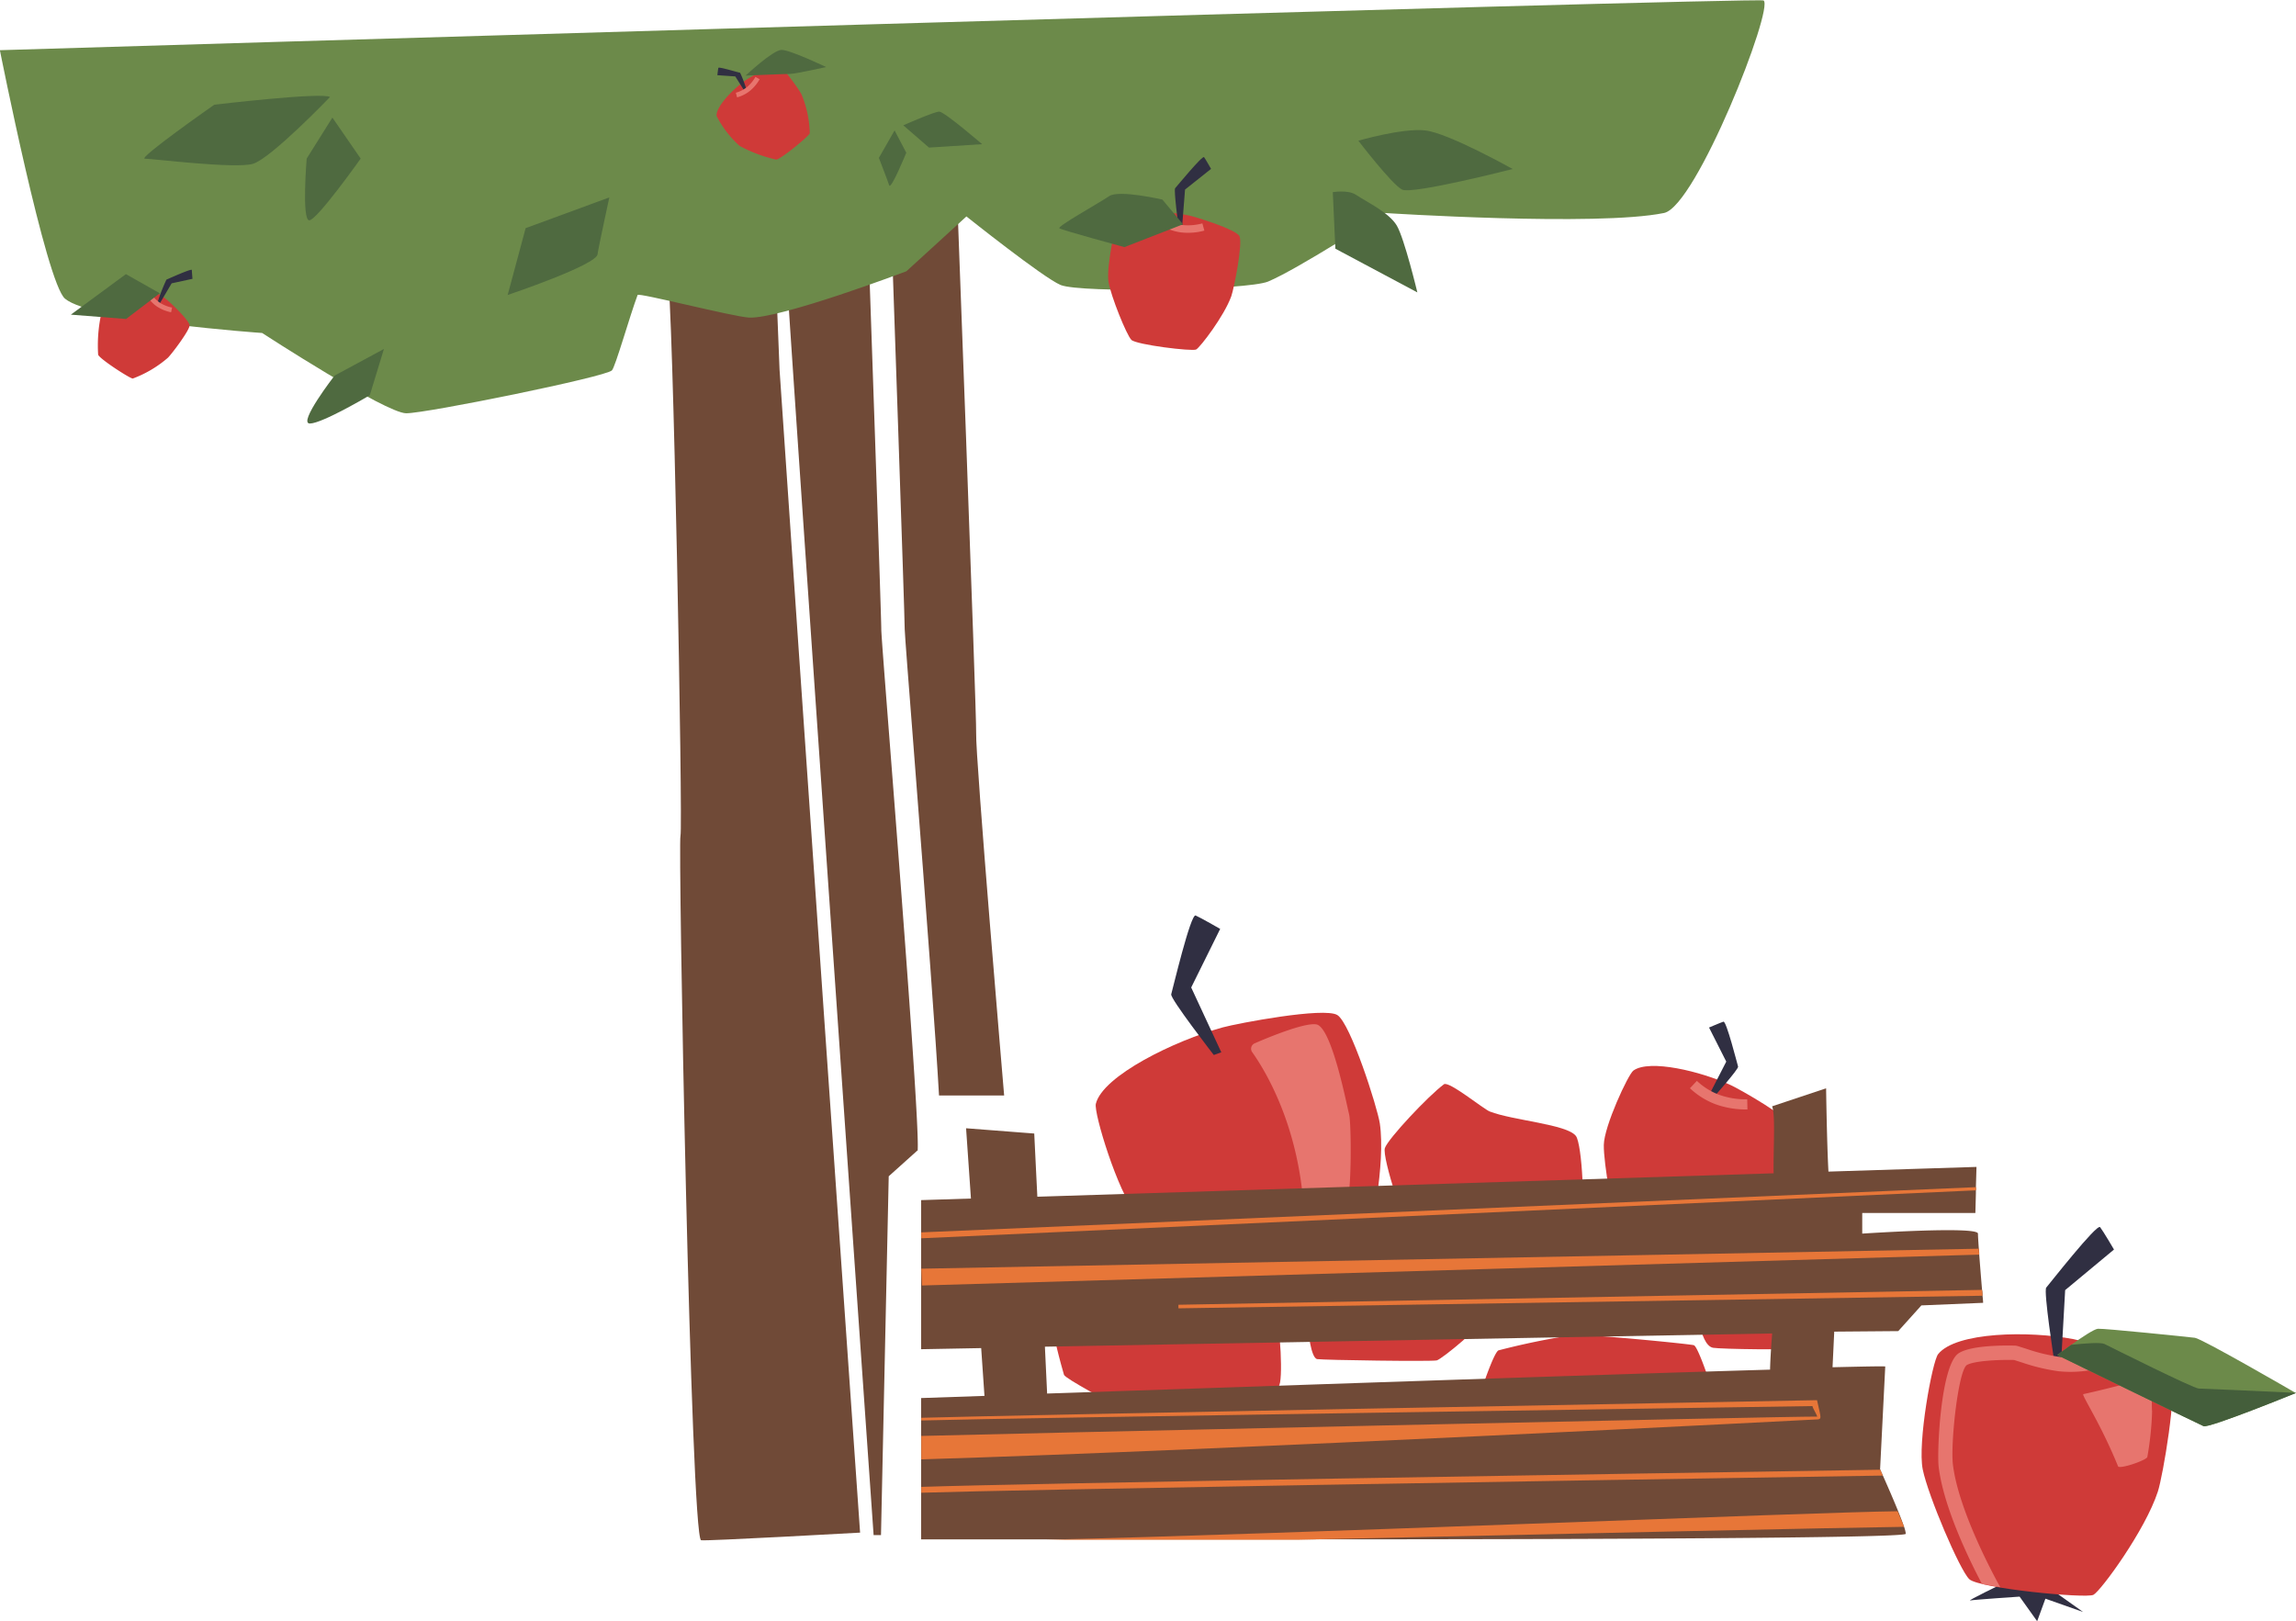
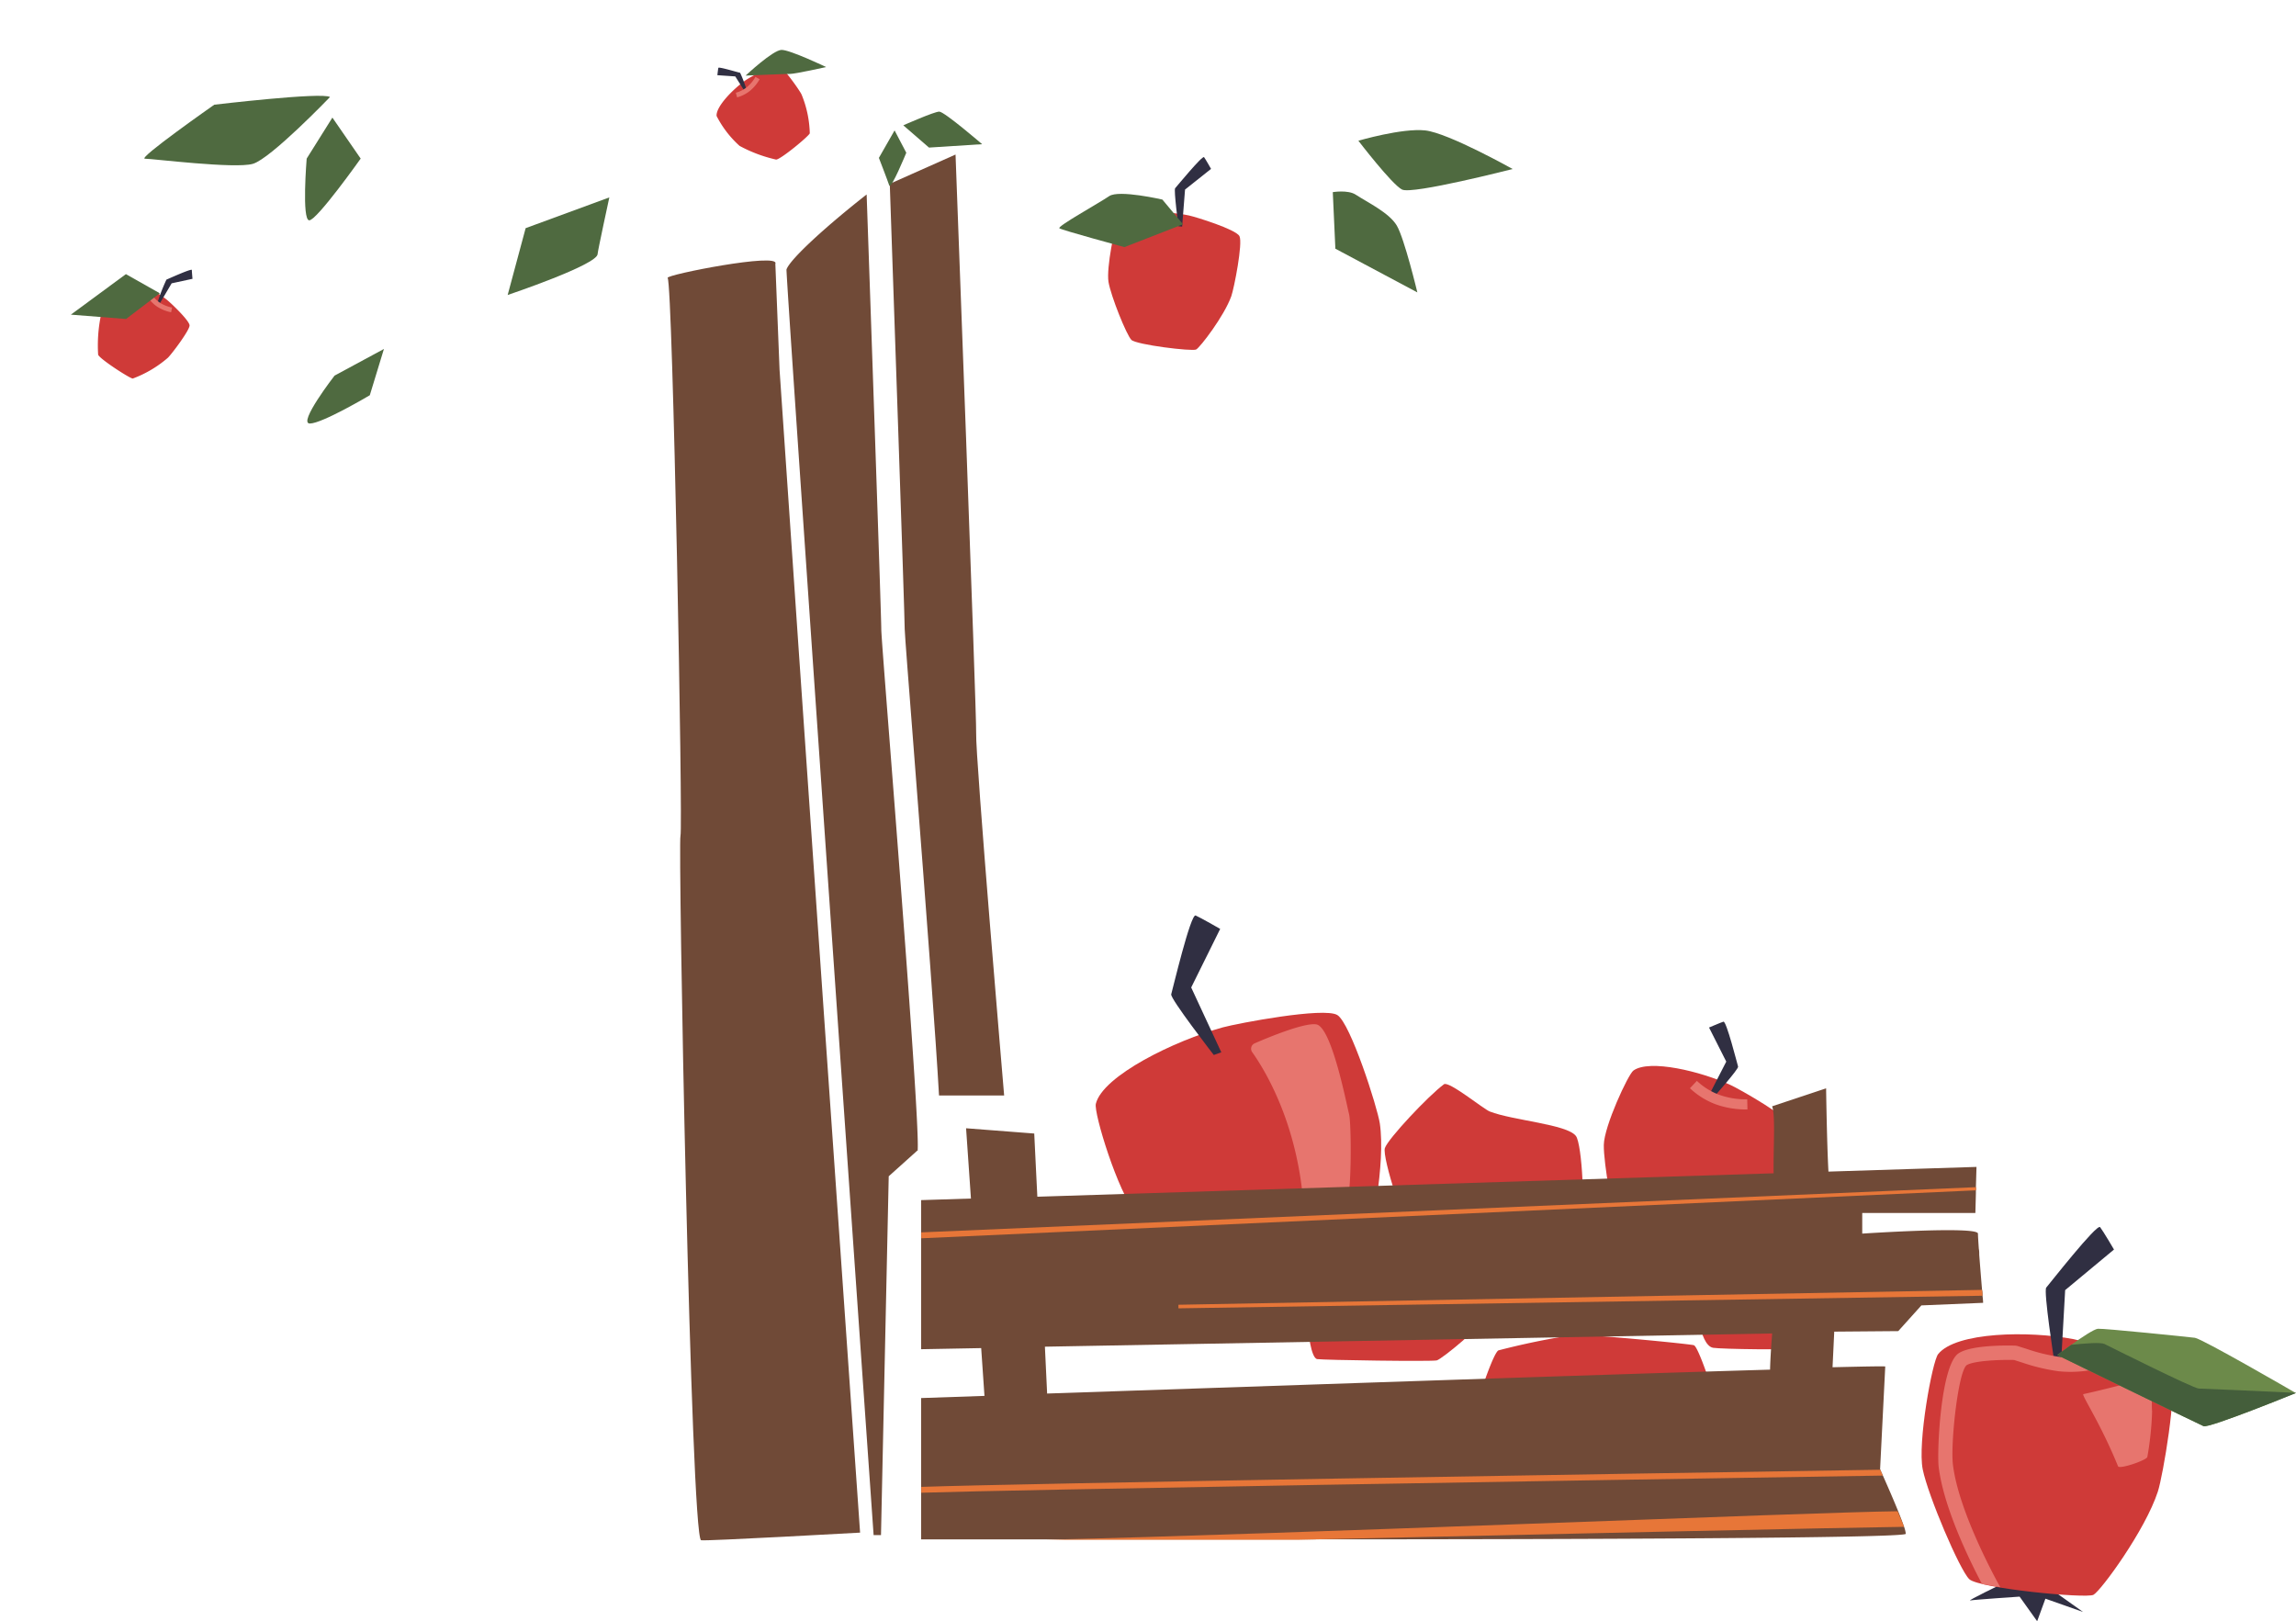
<svg xmlns="http://www.w3.org/2000/svg" id="Б._Евгард" data-name="Б. Евгард" viewBox="0 0 392.07 276.84">
  <defs>
    <style>.cls-1{fill:#302f42;}.cls-2{fill:#cf3a38;}.cls-3{fill:#e7756e;}.cls-4{fill:#6c8a4a;}.cls-5{fill:#445e3b;}.cls-11,.cls-12,.cls-6,.cls-9{fill:none;stroke:#e7756e;stroke-miterlimit:10;}.cls-6{stroke-width:1.73px;}.cls-7{fill:#704a37;}.cls-8{fill:#e77638;}.cls-9{stroke-width:0.82px;}.cls-10{fill:#4f6a40;}.cls-11{stroke-width:1.28px;}.cls-12{stroke-width:0.82px;}</style>
  </defs>
  <title>4.2</title>
  <g id="Layer_78" data-name="Layer 78">
    <path class="cls-1" d="M1413.2,348.56s-6.19,3-5.51,2.87,8.42-.65,8.42-.65l3,4.2,1.41-3.85,6.43,2.27-5.63-4Z" transform="translate(-1071.24 -78.14)" />
    <path class="cls-2" d="M1407.52,347.8c1.65,1.57,19.93,3.34,21.2,2.67s8.87-11.05,11-17.63c.87-2.66,3.38-17.48,2.22-19.67s-14.32-5.92-16.64-6.36c-7.57-1.45-20.07-1.24-23.1,2.56-1,1.23-3.55,15.19-2.63,19.69S1405.88,346.23,1407.52,347.8Z" transform="translate(-1071.24 -78.14)" />
    <path class="cls-3" d="M1437.93,313.73c-1-.1-5.88,1.37-10.93,2.47-.39.08,2.92,4.94,5.92,12.32.23.56,4.78-1,5-1.57a53.13,53.13,0,0,0,.82-7.86C1438.61,318.68,1438.91,313.84,1437.93,313.73Z" transform="translate(-1071.24 -78.14)" />
    <path class="cls-1" d="M1422,310.39s-1.83-11.82-1.34-12.38,8.67-11,9.2-10.32,2.37,3.82,2.37,3.82l-8.34,6.93-.68,12.11Z" transform="translate(-1071.24 -78.14)" />
    <path class="cls-3" d="M1409.69,348.62c-2.24-4.23-6.56-13.12-7.4-20-.31-2.55.34-17.36,3.4-19.39,2.19-1.46,8.48-1.35,9.71-1.31l.31.05,1.56.49a30.44,30.44,0,0,0,5.8,1.4,17.63,17.63,0,0,0,6.72-.64l.75,2.34a20,20,0,0,1-7.81.73,33.33,33.33,0,0,1-6.21-1.49l-1.35-.43c-2.76-.07-7,.16-8.12.9-1.46,1.24-2.76,13.46-2.32,17,.93,7.59,6.63,18.29,8.08,20.9Z" transform="translate(-1071.24 -78.14)" />
    <path class="cls-4" d="M1463.31,316s-14.86,6.06-15.78,5.67-25-12.14-25-12.14,1.08-.81,2.4-1.75c1.75-1.25,3.92-2.7,4.56-2.74,1.12-.07,15.35,1.39,16.55,1.54s16.36,8.92,17.18,9.4Z" transform="translate(-1071.24 -78.14)" />
    <path class="cls-5" d="M1463.31,316s-14.86,6.06-15.78,5.67-25-12.14-25-12.14,1.08-.81,2.4-1.75c2.44-.26,5-.45,5.68-.14,1.17.59,15.22,7.61,16.1,7.61.64,0,11,.47,16.51.73Z" transform="translate(-1071.24 -78.14)" />
  </g>
  <g id="Layer_81" data-name="Layer 81">
-     <path class="cls-2" d="M1261.05,317.73s-7.9-4.17-8.12-4.83-2.64-9.44-2-9.66,37.54,0,38.2.22,1.31,10.76.44,11.42S1261.05,317.73,1261.05,317.73Z" transform="translate(-1071.24 -78.14)" />
    <path class="cls-2" d="M1294.63,305.22s.44,4.83,1.54,5,19.54.44,20.42.22,8.34-6.37,7.46-6.81S1294.63,305.22,1294.63,305.22Z" transform="translate(-1071.24 -78.14)" />
    <path class="cls-2" d="M1323.83,316.63s2.41-7.46,3.29-7.9a128.82,128.82,0,0,1,12.73-2.63c2-.22,20,1.53,20.64,1.75s2.41,5.49,2.41,5.49Z" transform="translate(-1071.24 -78.14)" />
    <path class="cls-2" d="M1361.59,304.78c.21.88.87,3.29,2.19,3.51s13.83.44,14.49,0,.22-5.7.22-5.7Z" transform="translate(-1071.24 -78.14)" />
  </g>
  <g id="Layer_79" data-name="Layer 79">
    <path class="cls-2" d="M1282.08,298.28c2.38.62,21.37-6.33,22.31-7.52s3.49-13.94,2.47-20.79c-.42-2.77-5-17.1-7.25-18.5s-17,1.41-19.55,2.1c-8.21,2.25-20.51,8.26-21.69,13.05-.39,1.55,3.77,15.14,6.84,18.71S1279.69,297.65,1282.08,298.28Z" transform="translate(-1071.24 -78.14)" />
    <path class="cls-1" d="M1278.51,258.29s-7.49-9.65-7.27-10.37,3.32-13.82,4.17-13.45,4.19,2.29,4.19,2.29l-4.95,10,5.14,11.07Z" transform="translate(-1071.24 -78.14)" />
    <path class="cls-3" d="M1296,253.06c-2-.31-8,2.14-10.51,3.24a1,1,0,0,0-.41,1.52c2.12,3,8.07,12.54,8.85,27.57.15,2.86,5.82-.32,7-1s1.1-14.39.68-16S1298.64,253.46,1296,253.06Z" transform="translate(-1071.24 -78.14)" />
  </g>
  <g id="Layer_80" data-name="Layer 80">
    <path class="cls-2" d="M1347.62,287.61c.89,1.34,13.43,5.85,14.43,5.63s8-5.78,10.6-9.78c1-1.62,5.22-11.07,4.76-12.75s-9.07-6.56-10.63-7.28c-5.08-2.34-13.87-4.47-16.62-2.48-.89.65-5,9.51-5.05,12.69S1346.72,286.26,1347.62,287.61Z" transform="translate(-1071.24 -78.14)" />
    <path class="cls-1" d="M1363.77,265.61s4.4-4.93,4.27-5.34-2-7.83-2.5-7.67-2.46,1-2.46,1l2.94,5.82-3,5.85Z" transform="translate(-1071.24 -78.14)" />
    <path class="cls-6" d="M1360.41,263.34a12.26,12.26,0,0,0,4,2.52,14.24,14.24,0,0,0,5.21.86" transform="translate(-1071.24 -78.14)" />
    <path class="cls-2" d="M1307.73,274.17c-.55,1.57,3.74,14.43,4.56,15.08s10,2.7,15,2.2c2-.2,12.57-2.9,13.67-4.34s.45-13.66-.62-15c-1.53-2-10.75-2.63-14.7-4.17-1.07-.41-7-5.27-7.83-4.65C1315.11,265.29,1308.27,272.59,1307.73,274.17Z" transform="translate(-1071.24 -78.14)" />
  </g>
  <g id="Layer_82" data-name="Layer 82">
    <path class="cls-7" d="M1395.39,305.44l3.95-4.39,10.54-.44s0-.46-.1-1.21c0-.29,0-.63-.08-1-.14-1.68-.33-4-.48-6,0-.35,0-.69-.07-1-.09-1.27-.15-2.26-.15-2.61,0-1.32-19.76,0-19.76,0v-3.52h19.32l.09-3.38,0-1,.1-3.49-25.28.8c-.27-4.86-.4-14.22-.4-14.22l-9.22,3.07c.6,1.5.18,7.58.26,11.44l-125.73,4c-.32-6.43-.53-10.79-.53-10.79l-11.64-.9.83,12-8.51.27v25.46l10.26-.19.56,8.16-10.82.37V341l21.14,0c11.55,0,26.8,0,43.1,0,47.48,0,103.91-.19,103.91-.95a5.31,5.31,0,0,0-.32-1.26c-.1-.29-.22-.62-.36-1-.91-2.43-2.51-6.06-3.27-7.77-.27-.6-.44-1-.44-1v0l.88-17.54c-.3-.06-3.56,0-9,.13l.29-6.08Zm-21.53.4c-.13,1.66-.31,4.1-.36,6.18-31.09.91-91.28,3-123.45,4.08-.12-2.55-.25-5.24-.38-8Z" transform="translate(-1071.24 -78.14)" />
    <polygon class="cls-8" points="337.44 202.72 157.32 210.44 157.32 211.45 337.43 203.26 337.44 202.72" />
-     <path class="cls-8" d="M1409.22,292.38l-180.55,5.27-.11-2.87,180.59-3.41C1409.17,291.69,1409.2,292,1409.22,292.38Z" transform="translate(-1071.24 -78.14)" />
    <path class="cls-8" d="M1409.78,299.4l-137.31,2.15v-.61l137.24-2.54C1409.73,298.77,1409.76,299.11,1409.78,299.4Z" transform="translate(-1071.24 -78.14)" />
-     <path class="cls-8" d="M1381.74,320.51c-.08,0-101.23,5.27-153.18,6.83v-4c7.6-.23,151.11-3.43,153-3.3-.07-.33-.74-1.38-.83-1.8-8.24.15-135.89,2-152.17,2.46v-.46c16-.46,128.67-2.56,152.55-3h.41l.09.4C1382.24,320.36,1382.24,320.36,1381.74,320.51Z" transform="translate(-1071.24 -78.14)" />
    <path class="cls-8" d="M1392.76,330.11c-53.23.84-148.18,2.41-164.2,2.93v-1c17.44-.6,116.7-2.2,163.76-2.93v0S1392.49,329.51,1392.76,330.11Z" transform="translate(-1071.24 -78.14)" />
    <path class="cls-8" d="M1396.39,338.86c-8.87.1-60.91,1.25-103.59,2.21-16.3,0-31.55,0-43.1,0,40.81-.94,131.3-4.72,145.58-4.87C1395.42,336.53,1396.29,338.57,1396.39,338.86Z" transform="translate(-1071.24 -78.14)" />
  </g>
  <g id="Layer_83" data-name="Layer 83">
    <path class="cls-7" d="M1204.36,141.3l-.72-18.11c.89-2-18.75,1.87-18.39,2.4.88,1.31,2.63,93.95,2.19,95.26s1.76,119.86,3.52,120.3c.71.18,27.15-1.3,27.15-1.3C1216.85,321.88,1207.55,188.79,1204.36,141.3Z" transform="translate(-1071.24 -78.14)" />
    <path class="cls-7" d="M1228,274.51l-5,4.49-1.32,61.27-1.26,0c-5.12-73.17-14.71-211-14.88-216.1.58-1.78,7-7.59,13.69-12.82.54,15.48,2.5,72,2.5,74.2,0,.83.5,7.24,1.53,20.5,1.78,22.89,5.09,65.5,4.67,68.63A.81.81,0,0,1,1228,274.51Z" transform="translate(-1071.24 -78.14)" />
    <path class="cls-7" d="M1242.71,265.2h-11.12c-.57-10-1.92-28.23-4.34-59.42-.81-10.4-1.51-19.39-1.52-20.19,0-2.42-2.12-63.46-2.55-76.06l11.23-5s3.62,96,3.52,98.78C1237.78,207.24,1242.71,265.2,1242.71,265.2Z" transform="translate(-1071.24 -78.14)" />
-     <path class="cls-4" d="M1180.12,128.51c-1.32,3.51-3.8,12.29-4.39,12.88-1.12,1.12-31.61,7.32-35.12,7.32S1116,135,1116,135s-29-2-33.65-5.85c-3.22-2.61-11.13-42.44-11.13-42.44s300.3-9.07,301.17-8.49c1.83,1.22-11.49,35.17-17,36.29-11.42,2.34-47.71,0-47.71,0s-14.77,9.57-19.9,11.71c-3.51,1.46-31.9,2-35.42.59-3-1.26-16.09-11.71-16.09-11.71l-10.25,9.36s-21.66,8.2-26.92,7.91C1196.1,132.15,1180.28,128.08,1180.12,128.51Z" transform="translate(-1071.24 -78.14)" />
    <path class="cls-2" d="M1203.77,105.39c.76,0,5.6-4,5.75-4.49a18.57,18.57,0,0,0-1.41-6.64c-.4-.82-3.23-4.78-4-5s-4.83,2.1-5.5,2.55c-2.17,1.5-5.15,4.55-5,6.14a17.68,17.68,0,0,0,3.92,5.1A24.27,24.27,0,0,0,1203.77,105.39Z" transform="translate(-1071.24 -78.14)" />
    <path class="cls-1" d="M1198.75,93.56a21.62,21.62,0,0,0-1.13-3c-.2,0-3.65-1.07-3.71-.83s-.17,1.25-.17,1.25l3.06.21,1.65,2.62Z" transform="translate(-1071.24 -78.14)" />
    <path class="cls-9" d="M1197,94.37a5.69,5.69,0,0,0,2-1,6.62,6.62,0,0,0,1.6-1.9" transform="translate(-1071.24 -78.14)" />
    <path class="cls-10" d="M1198.56,91.05s4.68-4.39,6.15-4.39,7.61,2.93,7.61,2.93-5.27,1.17-6.15,1.17S1198.56,91.05,1198.56,91.05Z" transform="translate(-1071.24 -78.14)" />
    <path class="cls-10" d="M1225.49,99.54s5.27-2.34,6.14-2.34,7.32,5.56,7.32,5.56l-9.07.58Z" transform="translate(-1071.24 -78.14)" />
    <path class="cls-10" d="M1224,100.41l2,3.81s-2.63,6.44-2.92,5.56-1.76-4.68-1.76-4.68Z" transform="translate(-1071.24 -78.14)" />
  </g>
  <g id="Layer_84" data-name="Layer 84">
    <path class="cls-2" d="M1264.44,136.18c.84.83,10.39,2,11.06,1.64s4.77-5.68,6-9.1c.48-1.38,2-9.1,1.39-10.26s-7.43-3.27-8.63-3.53c-4-.84-10.49-.88-12.12,1.07-.53.64-2,7.91-1.61,10.28S1263.6,135.34,1264.44,136.18Z" transform="translate(-1071.24 -78.14)" />
    <path class="cls-1" d="M1272.47,116.77s-.82-6.21-.56-6.49,4.67-5.66,4.94-5.3,1.19,2,1.19,2l-4.44,3.53-.5,6.33Z" transform="translate(-1071.24 -78.14)" />
-     <path class="cls-11" d="M1269.72,116a8.24,8.24,0,0,0,3.2,1.18,9.83,9.83,0,0,0,3.81-.28" transform="translate(-1071.24 -78.14)" />
    <path class="cls-10" d="M1273.26,116.44l-3.53-4.22s-7.44-1.72-9.08-.59-8.93,5.17-8.51,5.49,11.1,3.22,11.1,3.22Z" transform="translate(-1071.24 -78.14)" />
    <path class="cls-10" d="M1303.2,102.17s7.46-2.19,11.41-1.76,14.93,6.59,14.93,6.59-17.13,4.39-18.88,3.51S1303.2,102.17,1303.2,102.17Z" transform="translate(-1071.24 -78.14)" />
    <path class="cls-10" d="M1302.76,111.39c2,1.31,5.7,3.07,7,5.27s3.51,11.41,3.51,11.41l-14-7.46-.44-9.66S1301.44,110.51,1302.76,111.39Z" transform="translate(-1071.24 -78.14)" />
    <path class="cls-10" d="M1161,117.1l-3.07,11.41s15.36-5.16,15.36-7c0-.44,2-9.66,2-9.66Z" transform="translate(-1071.24 -78.14)" />
    <path class="cls-10" d="M1127.59,94.71c-1.32-.88-19.76,1.31-19.76,1.31s-13.17,9.22-11.85,9.22,15.36,1.76,18.43.88S1127.59,94.71,1127.59,94.71Z" transform="translate(-1071.24 -78.14)" />
    <path class="cls-10" d="M1128,98.22l-4.39,7s-.87,10.54.44,10.54,8.78-10.54,8.78-10.54Z" transform="translate(-1071.24 -78.14)" />
    <path class="cls-10" d="M1136.8,137.73l-8.43,4.55s-6.33,8.18-4.22,8.18,10.24-4.83,10.24-4.83Z" transform="translate(-1071.24 -78.14)" />
    <path class="cls-2" d="M1088,138.71c.25.72,5.43,4.07,5.91,4.07a19.49,19.49,0,0,0,6-3.55c.67-.66,3.71-4.69,3.7-5.52s-3.35-4-4-4.48c-2-1.6-5.8-3.47-7.29-2.81a19,19,0,0,0-3.83,5.47A25.55,25.55,0,0,0,1088,138.71Z" transform="translate(-1071.24 -78.14)" />
    <path class="cls-1" d="M1104,124.24c0,.29.11,1.51.11,1.51l-3.56.77-2.07,3.51-.34-.24a32.16,32.16,0,0,1,1.52-3.9c.23-.09,4.29-1.94,4.34-1.65" transform="translate(-1071.24 -78.14)" />
    <path class="cls-12" d="M1096.76,128.56a5.32,5.32,0,0,0,1.51,1.58,6.35,6.35,0,0,0,2.27.92" transform="translate(-1071.24 -78.14)" />
    <polygon class="cls-10" points="27.29 50.08 21.5 46.81 12.1 53.73 21.53 54.47 27.29 50.08" />
  </g>
</svg>